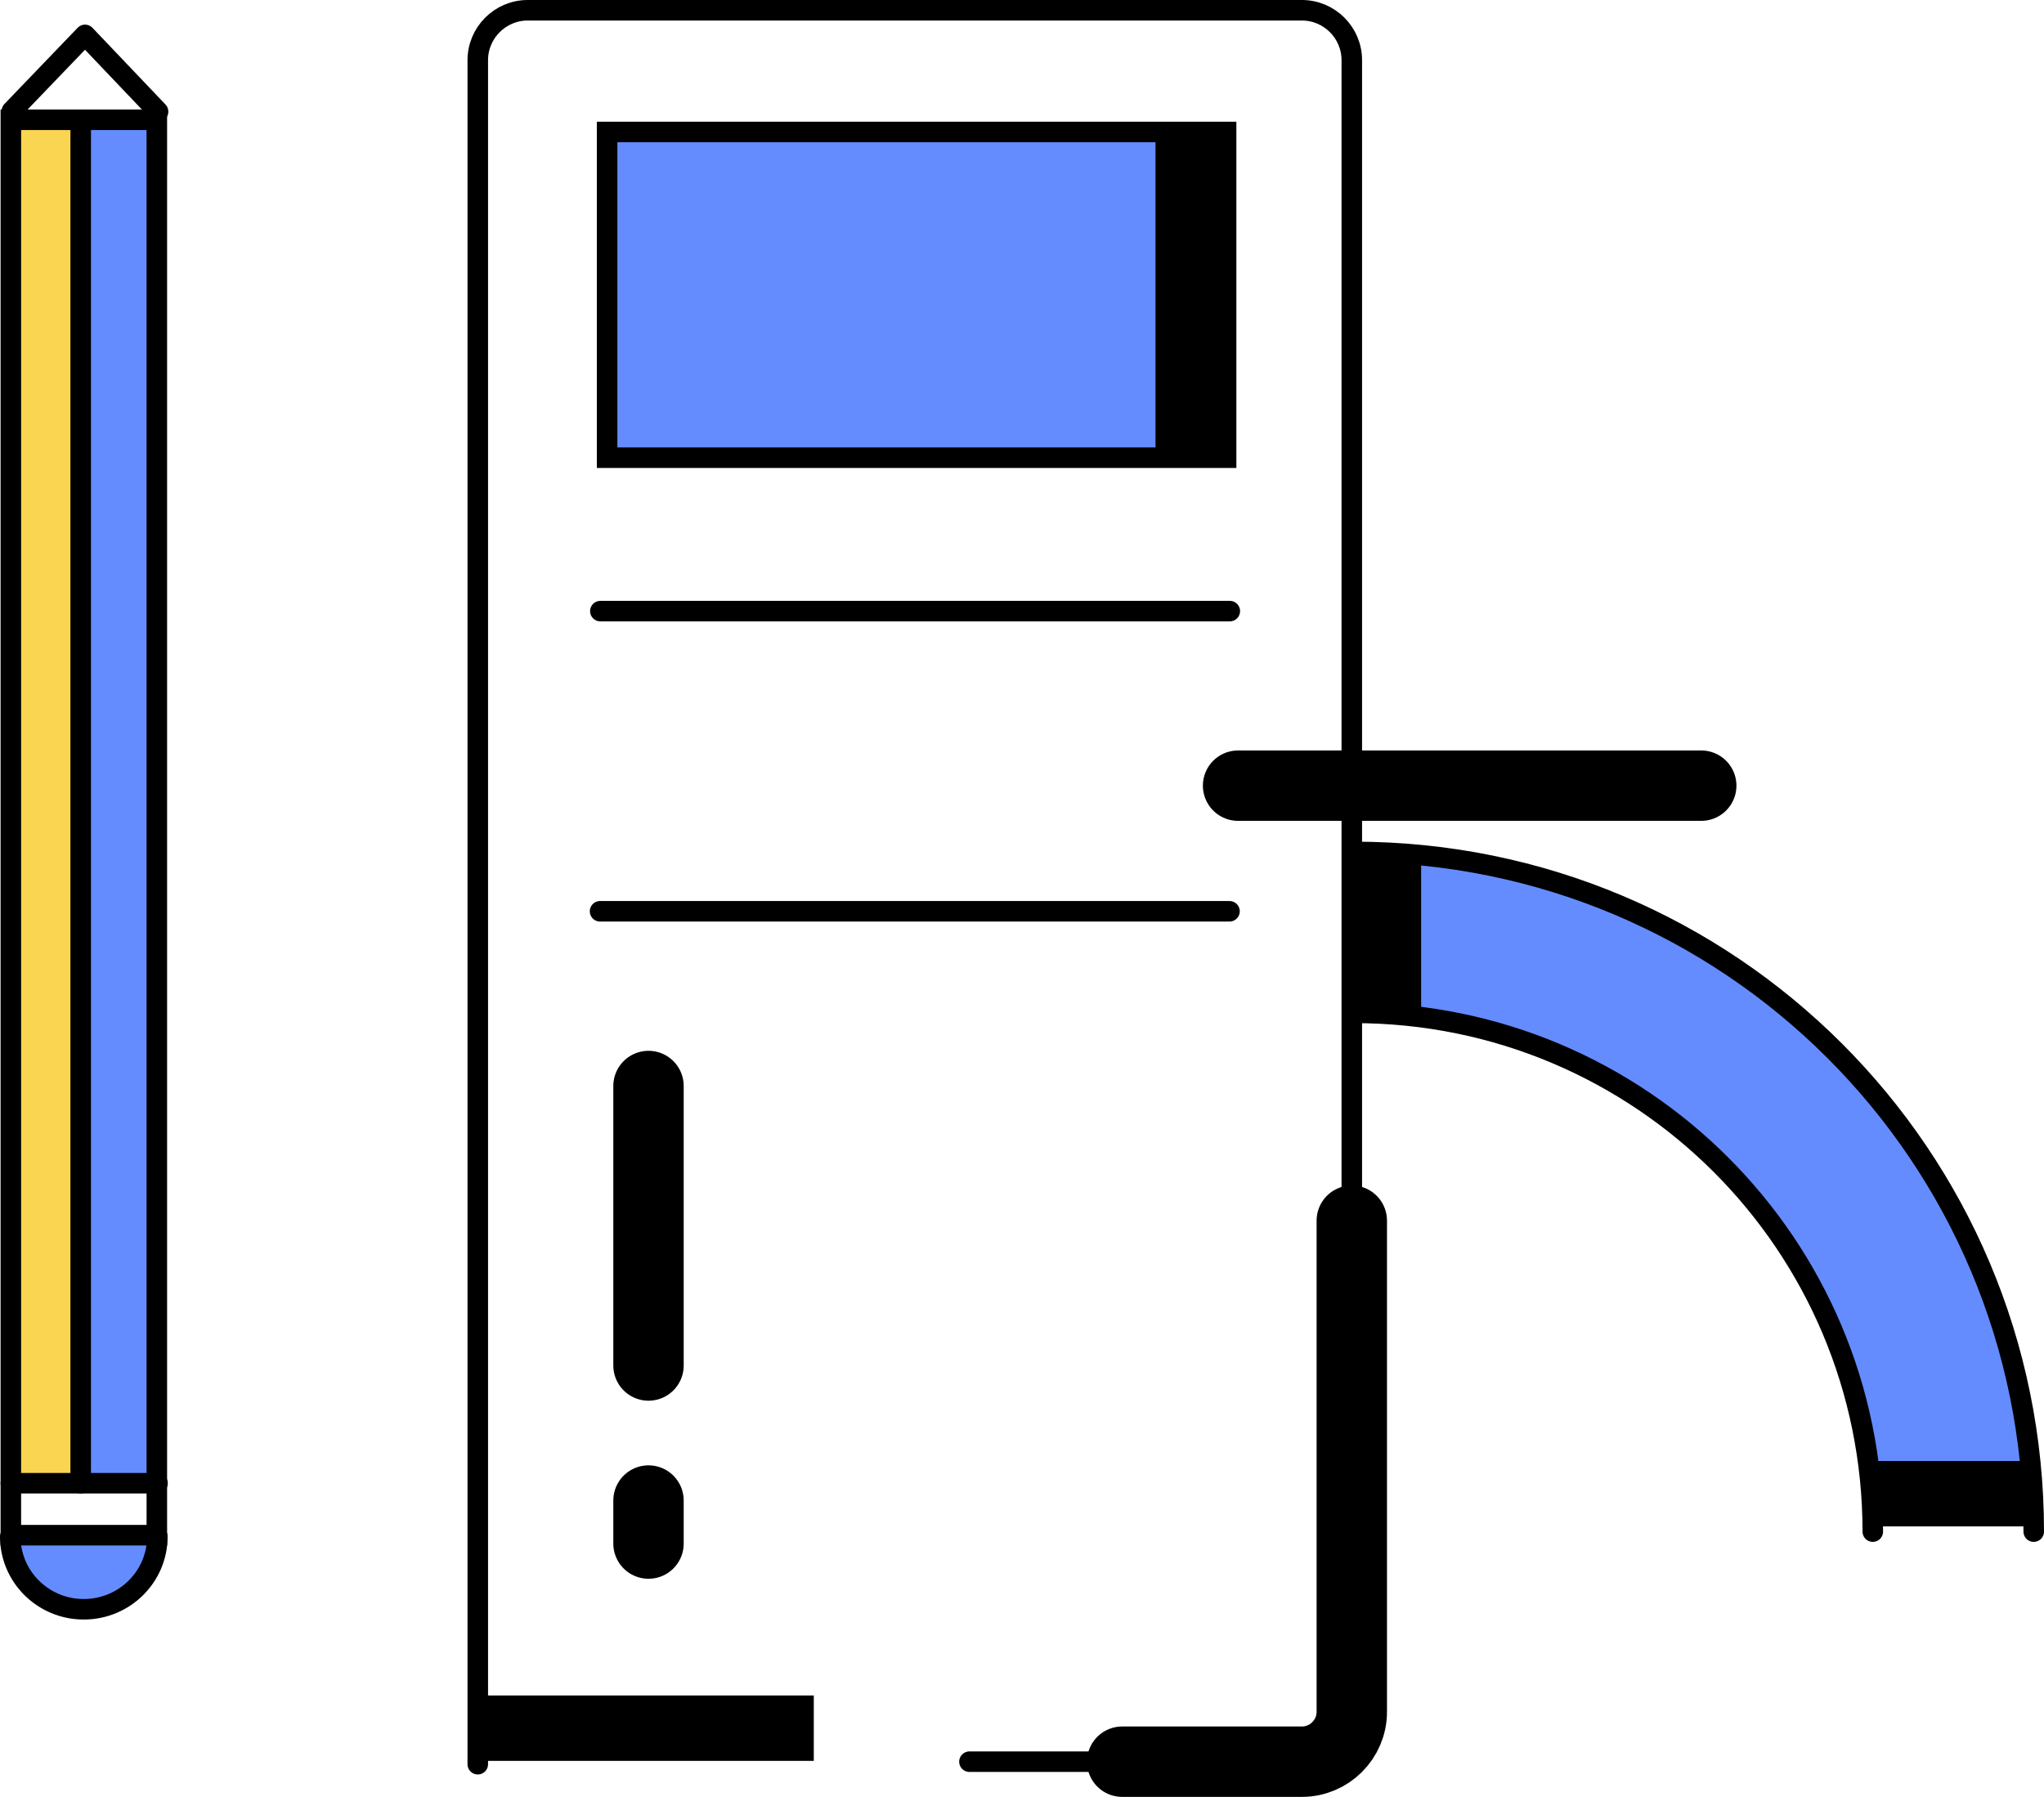
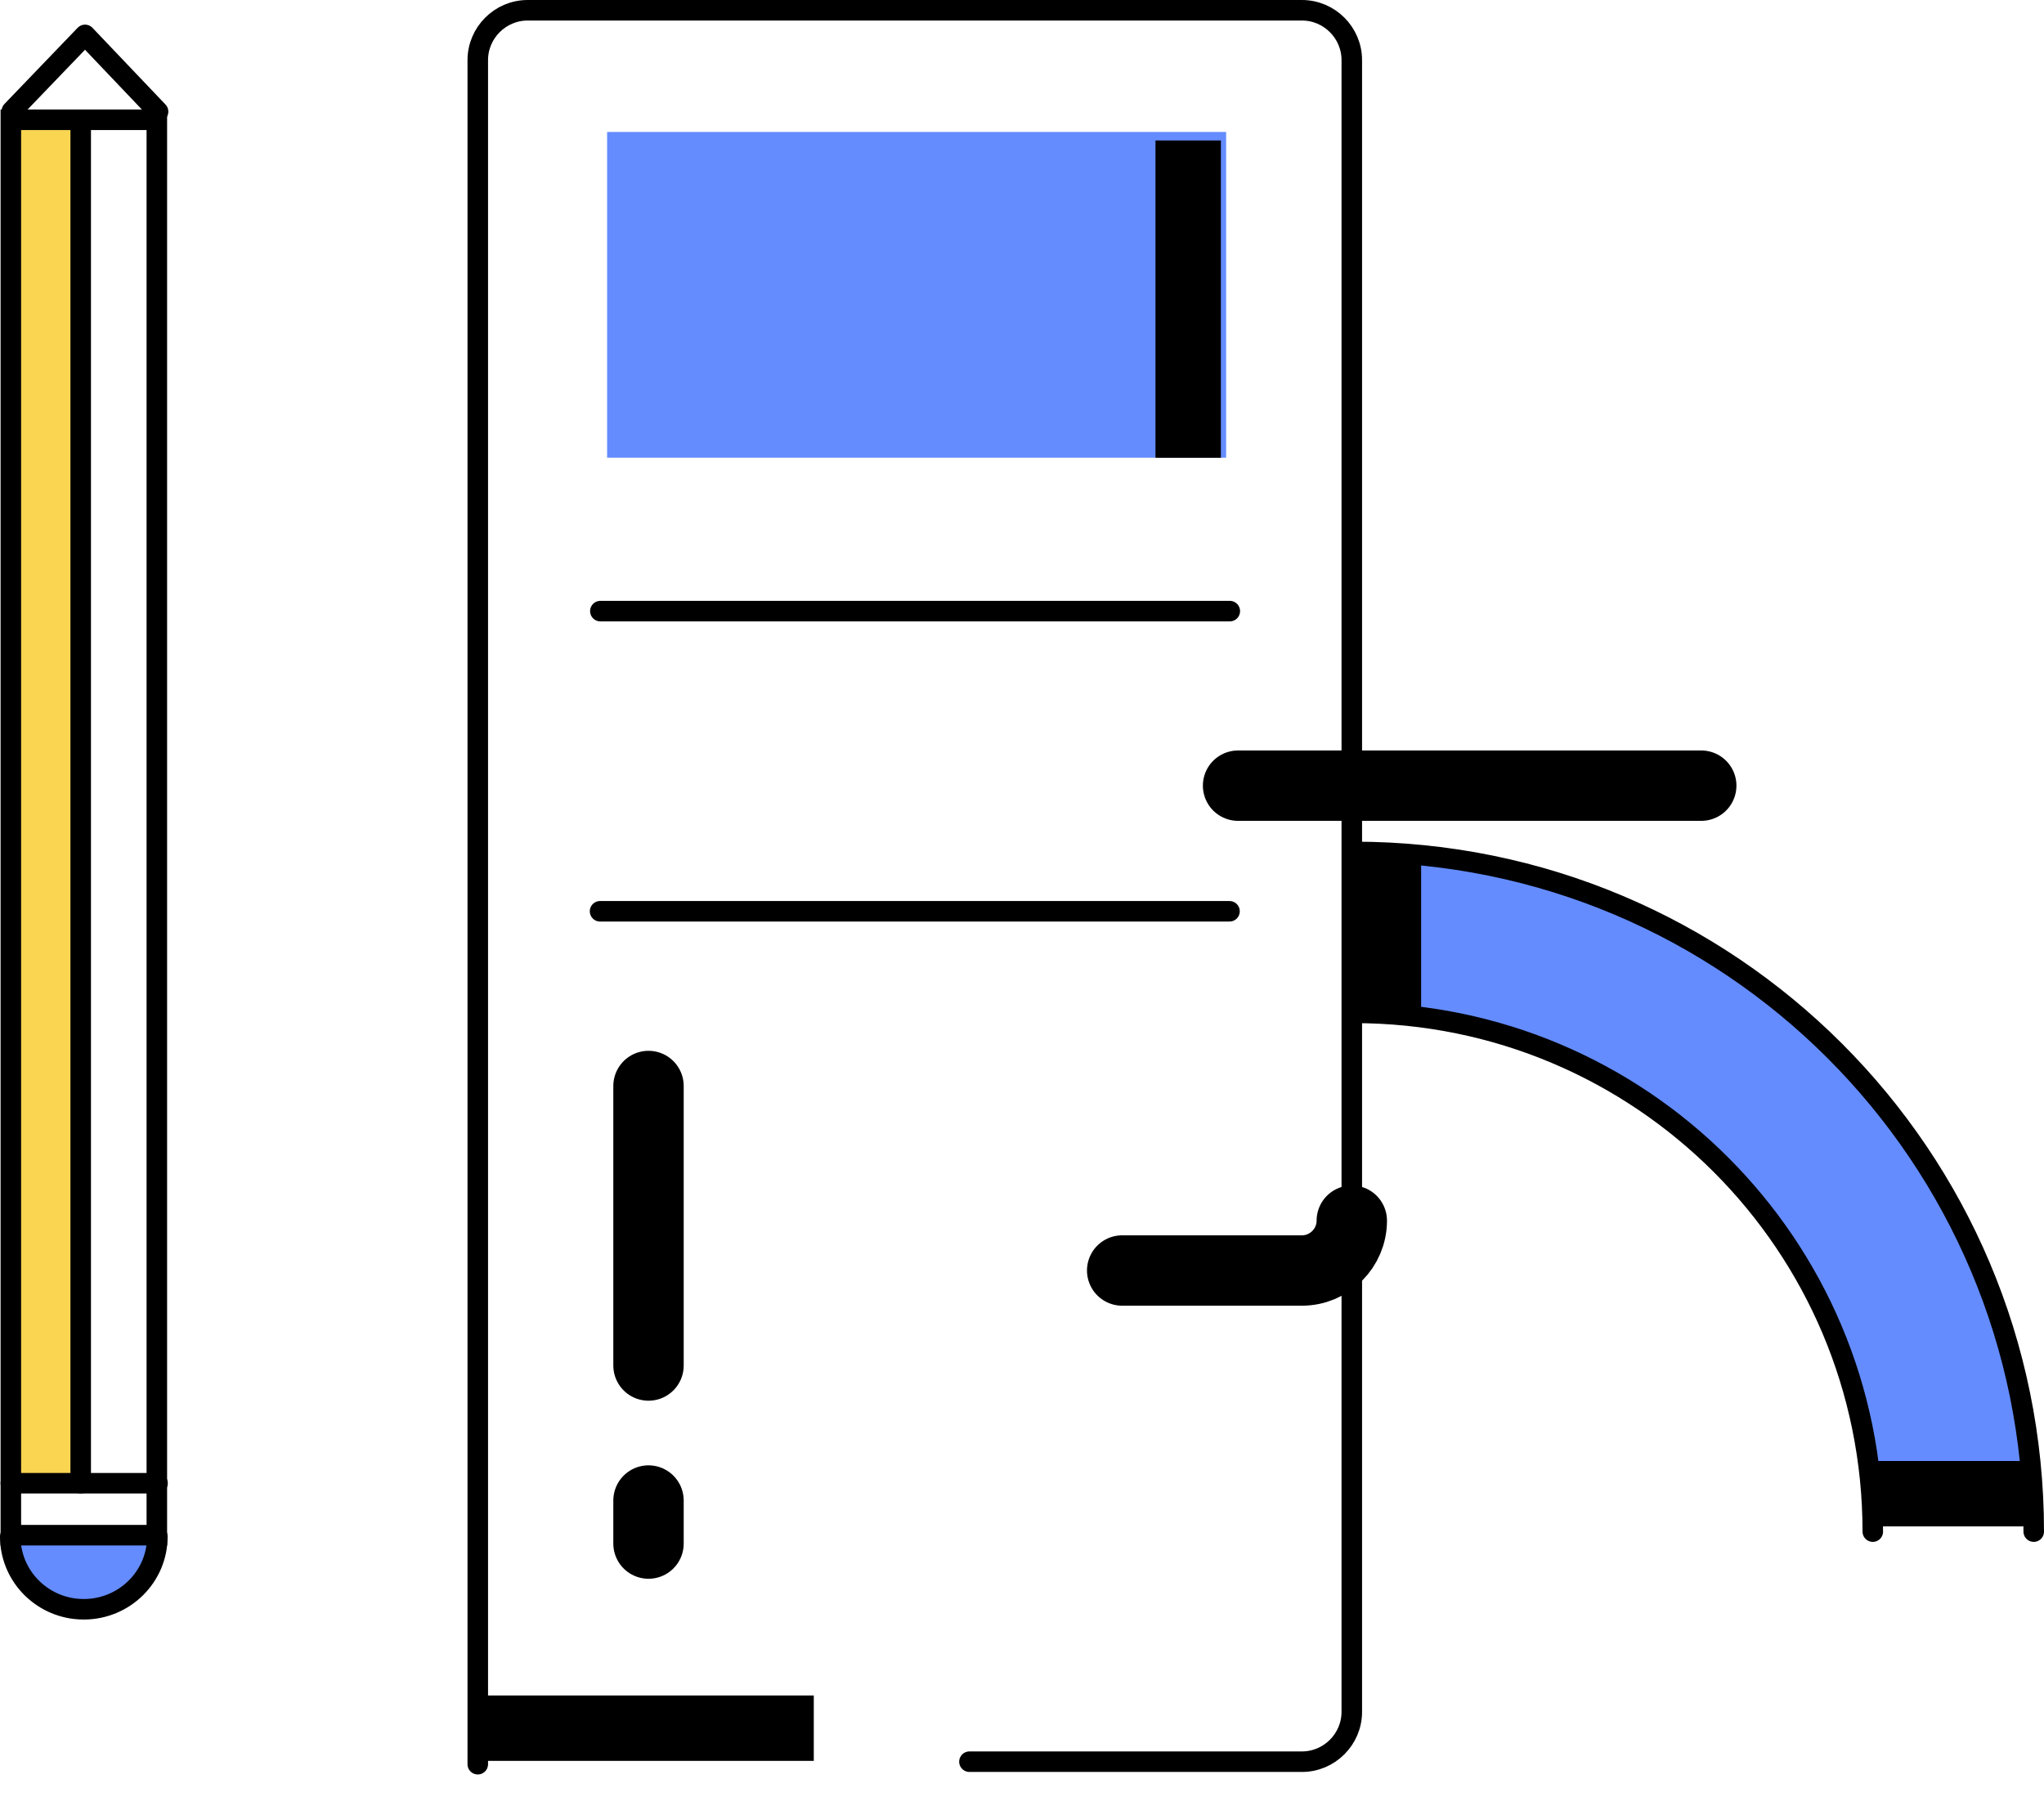
<svg xmlns="http://www.w3.org/2000/svg" id="Layer_2" viewBox="0 0 348.5 306.38">
  <defs>
    <style>.cls-1{stroke-width:12px;}.cls-1,.cls-2{stroke-miterlimit:10;}.cls-1,.cls-2,.cls-3{fill:none;stroke:#000;stroke-linecap:round;}.cls-4{fill:#f9d552;}.cls-5{fill:#648cff;}.cls-2,.cls-3{stroke-width:3.5px;}.cls-3{stroke-linejoin:round;}</style>
  </defs>
  <g id="Layer_2-2">
    <g id="Dots">
      <rect class="cls-5" x="103.51" y="22.5" width="105.54" height="55.54" />
      <polyline class="cls-5" points="262.59 149.65 242.31 145.94 235.69 149.65 235.69 168.87 242.31 173.44 273.39 183.56 292.19 196.34 303.11 210.09 311.64 225.05 317.82 244.89 320.02 252.42 333.39 255.42 344.94 250.9 344.94 242.17 342.17 228.75 333.39 207.03 322.22 189.79 303.11 170.5 285.05 158.66 265.94 151.28 262.59 149.65" />
    </g>
    <g id="Artwork">
      <line class="cls-2" x1="102.36" y1="104.2" x2="209.68" y2="104.2" />
-       <rect class="cls-2" x="103.51" y="22.5" width="105.54" height="55.54" />
      <path class="cls-2" d="M319.31,261.15c0-48.89-39.56-88.45-88.45-88.45" />
      <path class="cls-2" d="M346.75,261.15c0-64.06-51.83-115.89-115.89-115.89" />
      <path class="cls-2" d="M81.46,300.81V10.25c0-4.67,3.83-8.5,8.5-8.5H221.98c4.68,0,8.5,3.83,8.5,8.5V291.88c0,4.68-3.83,8.5-8.5,8.5h-56.69" />
-       <path class="cls-1" d="M230.48,208.13v83.75c0,4.68-3.83,8.5-8.5,8.5h-30.65" />
+       <path class="cls-1" d="M230.48,208.13c0,4.68-3.83,8.5-8.5,8.5h-30.65" />
      <rect x="320.02" y="249.11" width="26.74" height="11.15" />
      <rect x="231.15" y="145.94" width="11.15" height="26.74" />
      <rect x="197.01" y="23.95" width="11.15" height="54.1" />
      <rect x="81.53" y="289.09" width="57.22" height="11.15" />
      <line class="cls-1" x1="211.09" y1="133.96" x2="290.06" y2="133.96" />
      <g>
        <line class="cls-1" x1="110.57" y1="185.17" x2="110.57" y2="232.83" />
        <line class="cls-1" x1="110.57" y1="255.85" x2="110.57" y2="263.19" />
      </g>
    </g>
    <line class="cls-2" x1="102.31" y1="155.38" x2="209.63" y2="155.38" />
    <g id="Dots-2">
      <polyline class="cls-5" points="1.96 261.74 2.02 265.86 5.14 270.19 8.19 272.69 11.49 272.69 15.87 273.36 21.39 272.26 24.74 268.9 26.86 261.97 1.62 261.76" />
-       <rect class="cls-5" x="13.76" y="20.51" width="13.09" height="232.39" />
      <rect class="cls-4" x="1.85" y="20.42" width="11.92" height="232.48" />
    </g>
    <g id="Artwork-2">
      <rect class="cls-2" x="1.85" y="20.42" width="24.89" height="241.34" />
      <polyline class="cls-3" points="2.02 18.94 14.5 5.95 26.95 19.03" />
      <path class="cls-2" d="M26.83,261.97c0,6.86-5.61,12.42-12.54,12.42-.53,0-1.05-.03-1.56-.09-6.19-.76-10.98-5.98-10.98-12.32" />
      <line class="cls-2" x1="1.85" y1="252.9" x2="26.86" y2="252.9" />
      <line class="cls-2" x1="13.76" y1="20.51" x2="13.76" y2="252.9" />
    </g>
  </g>
</svg>